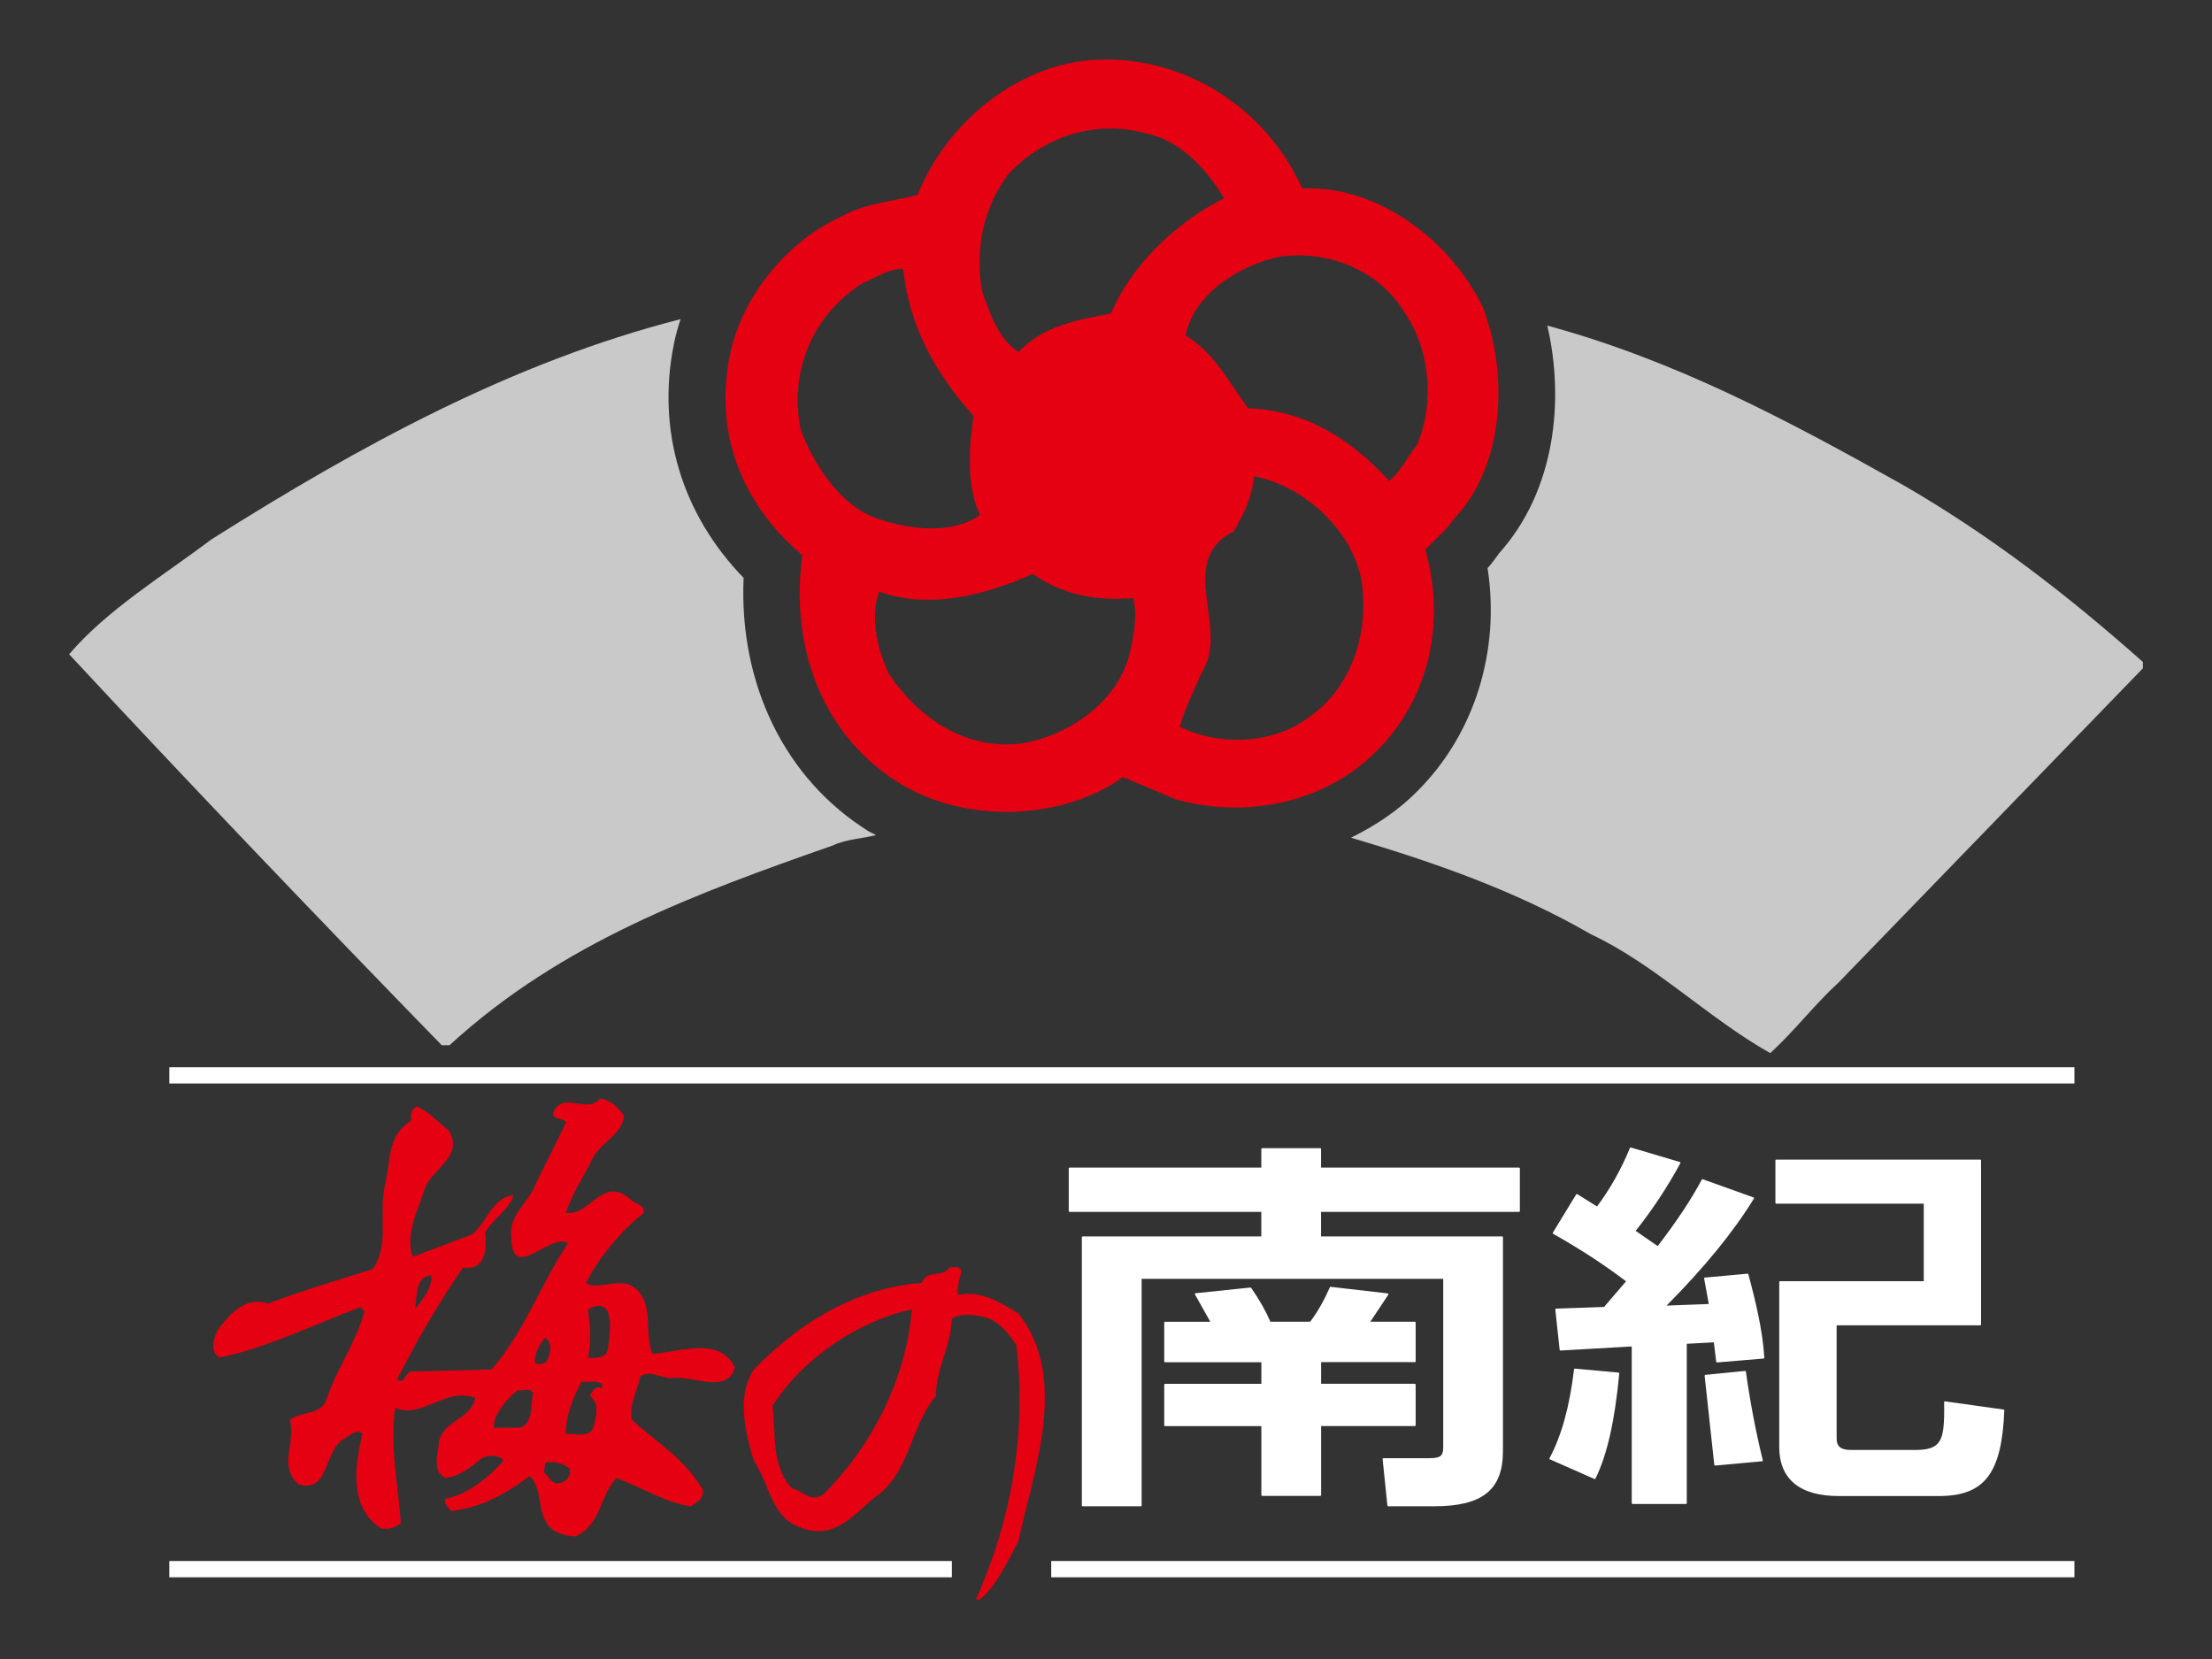
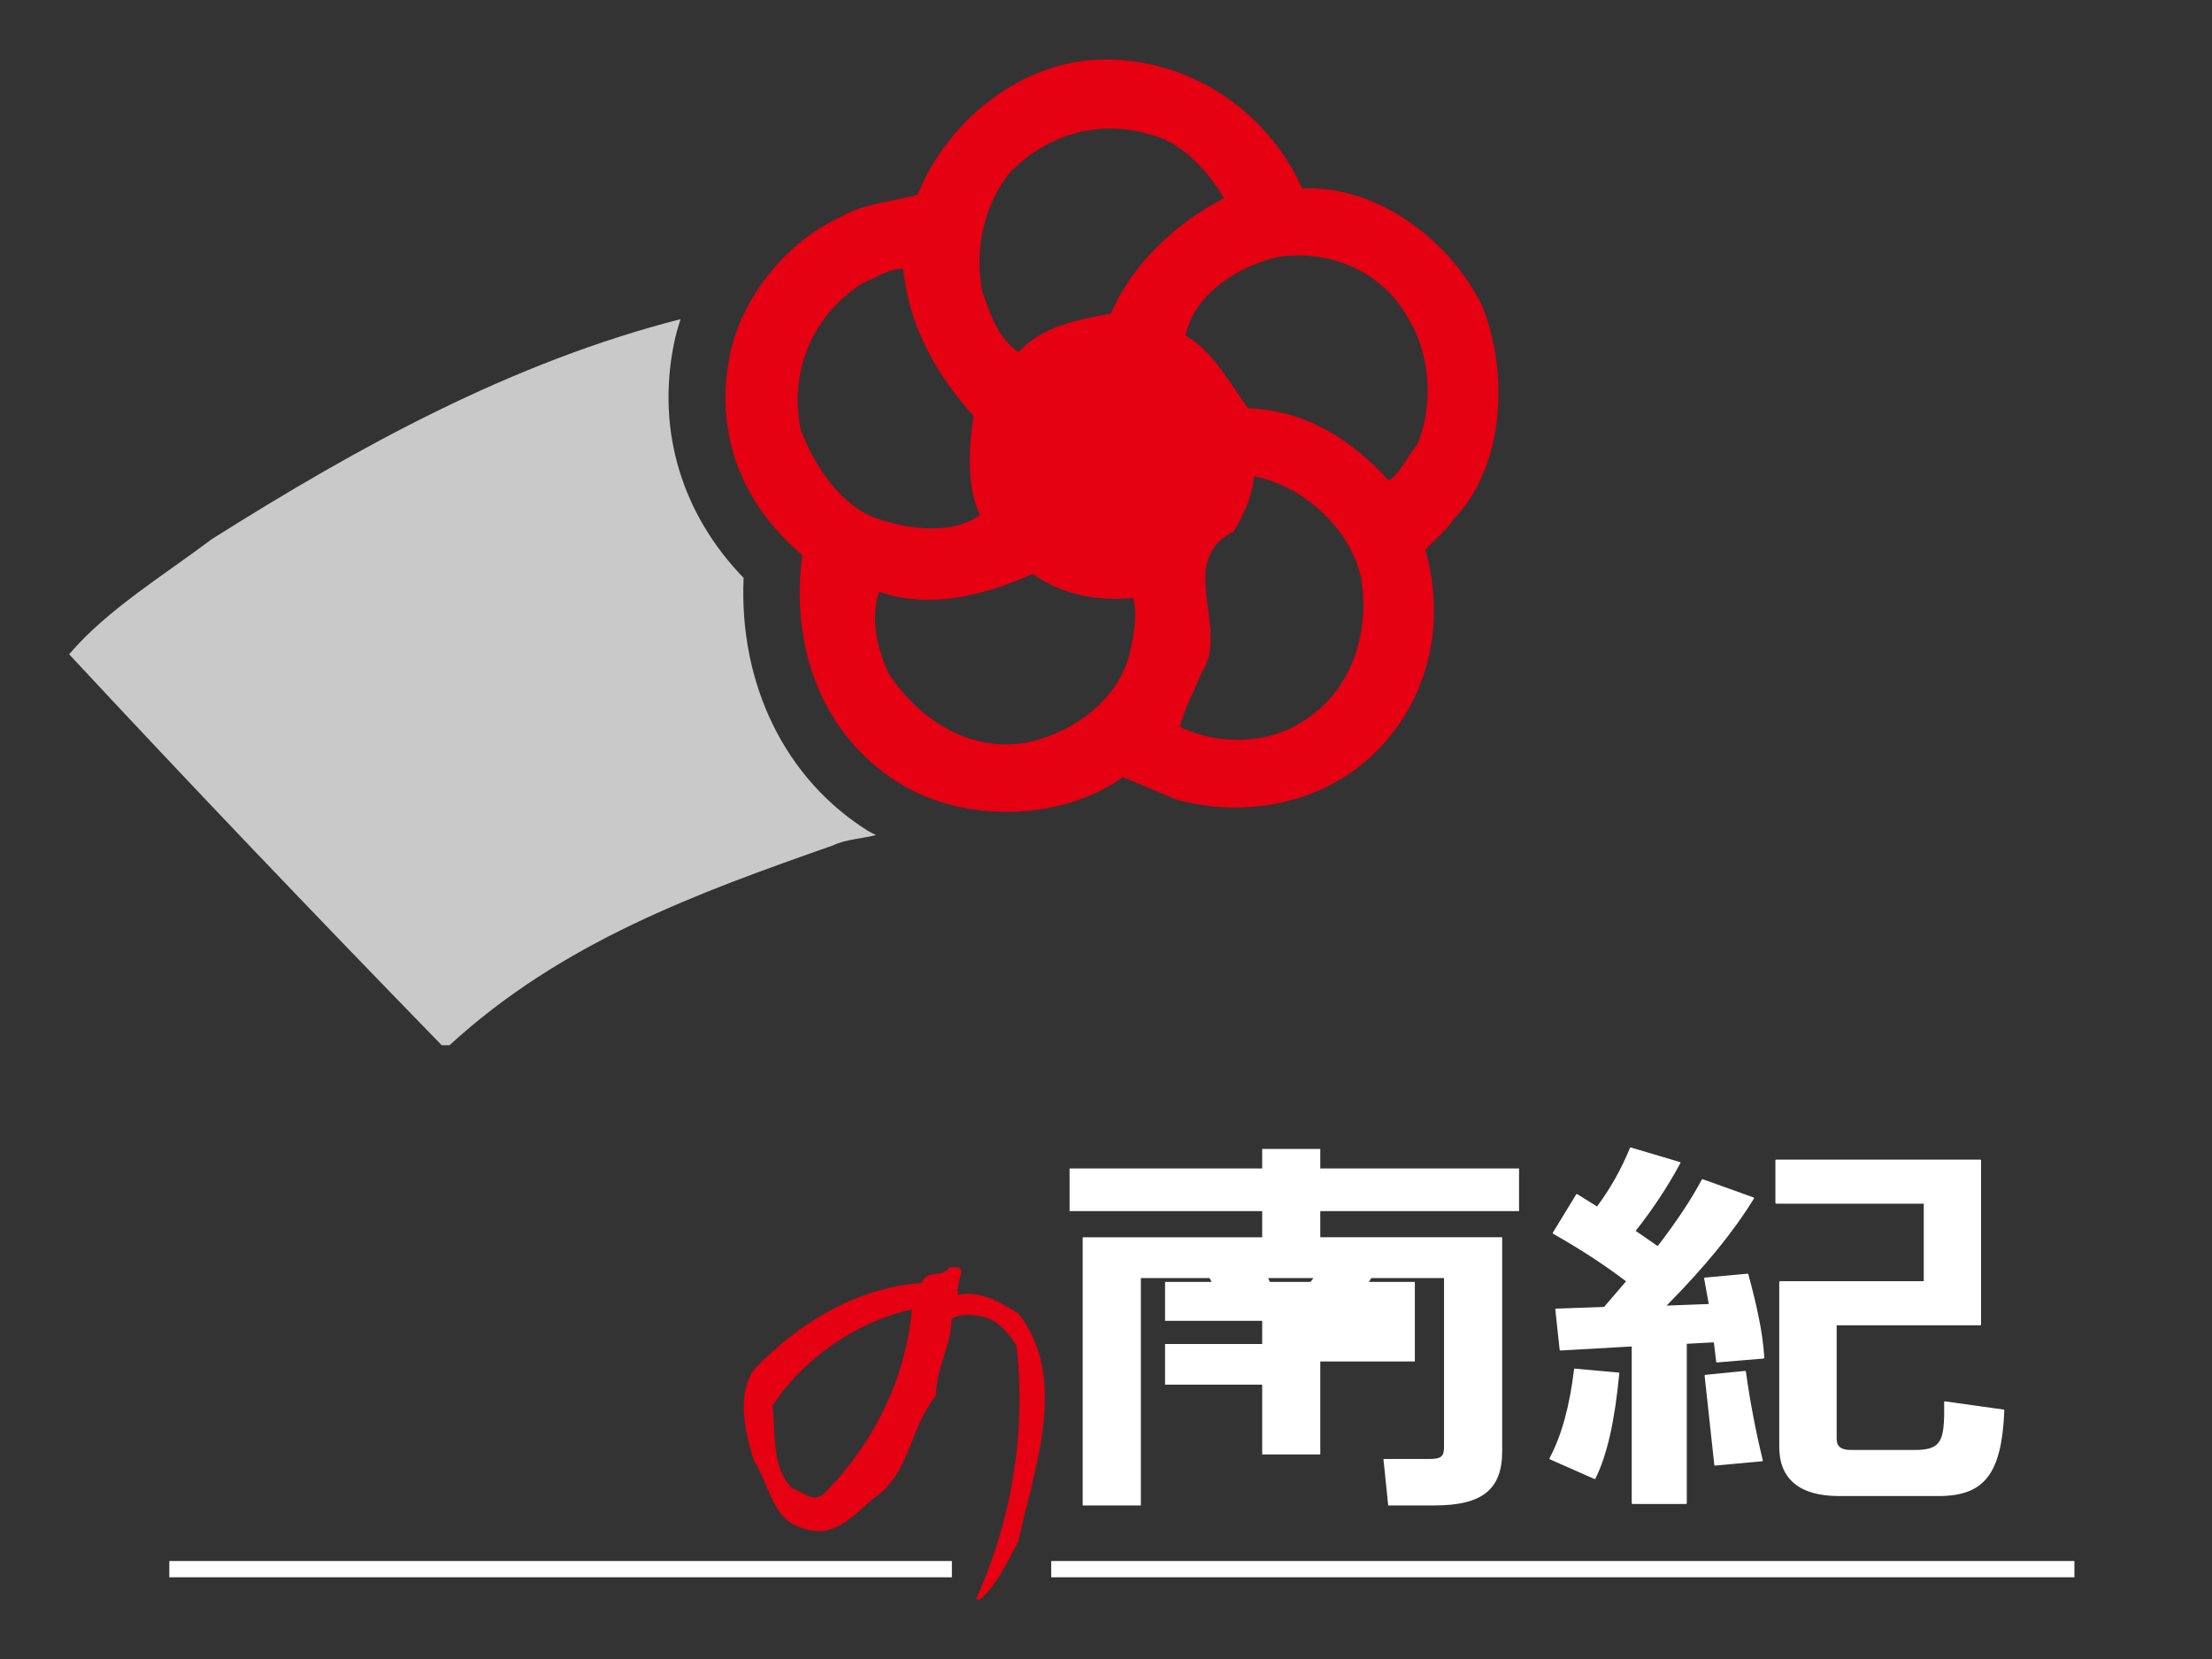
<svg xmlns="http://www.w3.org/2000/svg" version="1.1" id="レイヤー_1" x="0px" y="0px" viewBox="0 0 640 480" style="enable-background:new 0 0 640 480;" xml:space="preserve">
  <rect x="0" y="0" width="640" height="480" fill="#333333" stroke="none" />
  <style type="text/css">
	.st0{fill:#E50012;}
	.st1{fill:#FFFFFF;}
	.st2{fill:#C9C9C9;}
</style>
  <path class="st0" d="M376.77,54.54c21.56-1.08,42.61,14.76,52.06,33.91c7.6,18.96,6.8,46.11-8.22,61.75  c-2.09,3.22-5.37,5.76-8.25,8.86c6,20.77,1.25,42.97-14.02,58.18c-14.98,15.21-38.03,19.75-58.18,14.01l-15.24-6.4  c-17.86,12.77-46.08,13.39-64.82,1.68c-22.82-14.22-31.47-40.12-27.97-65.9c-17.49-14.79-25.53-35.12-20.97-57.8  c3.25-16.48,16.21-32.88,32.1-40.07c6.77-3.96,14.8-4.36,22.22-6.38c8.4-21.02,29.19-38.07,51.84-39.09  C342.85,16.08,366.48,31.46,376.77,54.54z M332.53,38.87c-14.81-4.5-30.25,0.25-40.75,11.5c-7.19,9.46-9.87,21.99-7.61,33.92  c2.28,6.42,4.57,13.66,10.5,17.57c7.2-7.65,17.07-9.32,26.77-11.15c5.98-14.21,18.94-26.37,32.71-33.34  C349.61,49.54,341.79,40.89,332.53,38.87z M370.38,74.25c-11.29,2.25-24.9,10.49-27.36,22.83c8.47,4.99,12.95,14.2,18.1,21.04  c16.28,0.58,29.45,8.6,40.76,20.97c3.27-2.32,5.33-7.03,8.22-10.54c4.94-12.14,3.68-27.14-3.51-37.84  C399,77.96,384.17,72.36,370.38,74.25z M249.61,81.9c-14.41,9.21-21.41,25.26-17.91,42.58c3.89,10.08,11.55,22.22,22.62,25.73  c9.06,3.06,21.41,4.49,29.23-1.22c-3.91-8.05-3.26-19.6-1.87-28.64c-11.09-12.34-18.7-26.13-20.35-42.58  C256.8,77.77,253.55,80.39,249.61,81.9z M362.77,137.8c-0.41,6-3.05,11.18-5.76,15.88c-17.07,8.67-1.03,28.03-9.25,40.75  c-2.27,5.33-5.12,10.91-6.39,15.84c11.13,5.54,26.34,5.17,36.63-2.26c13.17-8.66,18.3-25.12,15.89-40.35  C390.96,153.07,377.16,140.54,362.77,137.8z M298.78,166.05c-13.16,5.93-29.62,10.45-44.45,5.12c-2.66,8.09-0.39,16.86,2.9,23.88  c8.43,12.55,22.25,22.43,39.11,19.93c13.16-2.42,26.96-11.91,30.44-25.67c1.25-5.18,2.45-11.79,1.02-16.28  C316.69,174.03,307.06,171.82,298.78,166.05z" />
  <path class="st0" d="M278.18,367.69c-0.39,2.45-1.42,4.48-1,6.98c6.37-1.45,12.15,2.08,17.48,5.35c14.83,18.78,4.29,45.68,0,65.87  c-3.09,5.89-6.36,12.91-11.11,16.88h-1.21c10.07-22.04,14.8-48.16,11.72-73.53c-1.87-3.06-5.17-7.15-8.85-8.03  c-2.87-0.83-7.21-1.44-9.88,0.42c0,7.4-4.53,14.2-4.53,22.25c-7.19,8.61-7.19,20.16-15.86,27.99c-7.18,4.93-12.74,14.61-23.87,9.87  c-7.82-2.86-8.6-12.71-12.94-19.1c-2.46-7.82-5.15-18.97,0-26.38c12.94-13.51,29.63-23.66,48.58-25.07c1.42-4.12,5.95-1.22,8-4.49  C276.13,366.71,277.58,366.21,278.18,367.69z M223.48,406.8c1.03,7.59-0.41,17.89,5.77,23.86c2.88,0.64,5.35,4.1,8.83,1.82  c14.19-13.99,24.1-33.54,25.75-53.65C247.94,382.31,232.12,393.23,223.48,406.8z" />
  <g>
-     <rect x="48.99" y="308.79" class="st1" width="551.2" height="4.7" />
-   </g>
+     </g>
  <g>
    <rect x="48.99" y="451.65" class="st1" width="226.42" height="4.71" />
  </g>
  <g>
    <rect x="304.15" y="451.65" class="st1" width="296.04" height="4.71" />
  </g>
  <g>
-     <path class="st2" d="M550.65,140.34c-33.4-18.74-65.91-36.07-102.97-46.13c4.93,21.19,2.53,47.5-13.95,65.88   c-1.11,1.53-2.17,3.03-3.33,4.29c3.69,23.86-3.69,47.89-20.26,64.48c-5.55,5.63-12.12,10-19.26,13.51   c24.13,7.14,47.6,15.33,69.42,27.94c18.51,8.67,33.94,24.3,51.89,34.39c7.18-6.59,12.94-14.21,19.71-20.37l88.1-90.96v-1.85   C597.56,171.62,575.76,154.89,550.65,140.34z" />
    <path class="st2" d="M251.37,240.55c-24.3-15.1-37.58-42.68-36.22-73.35c-17.83-18.39-25.21-42.53-20.19-67.58   c0.47-2.45,1.16-4.82,1.95-7.28c-48.74,12.47-92.85,36.68-135.6,63.63C47.35,166.47,30.88,176.5,20,189.3   c34.98,37.61,70.96,75.26,107.81,113.12h2.25c32.52-29.85,71.6-44.01,110.89-57.8c3.86-1.84,8.44-1.95,12.51-3.01   C252.79,241.25,252.03,240.94,251.37,240.55z" />
  </g>
-   <path class="st0" d="M180.55,322.99c-0.8,5.35-6.14,7.18-8.84,11.7c-2.64,5.38-6.12,10.5-7.96,16.25  c6.95,0.99,10.45-10.87,18.45-4.12c1.44,1.64,4.33,1.44,4.09,4.12c-6.37,4.92-12.9,12.68-16.79,20.29  c3.89,2.22,9.63-1.84,13.95,1.23c6.15,4.7,2.67,13.13,5.35,19.26c8.03-0.6,19.48-5.11,23.78,3.91c-2.02,8.03-12.28,2.06-18.67,3.14  c-2.85-0.22-5.71-2.32-8.6-0.61c-0.82,4.03-3.46,8.57-2.46,12.66c7.63,6.97,15.37,11.3,20.52,20.32c0.21,2.67-1.86,3.51-3.49,4.72  c-7.78-1.21-14.36-5.68-21.55-8.19c-4.93,5.34-4.31,13.29-11.7,16.84c-3.47,0-7.59-1.45-8.82-4.52c-2.23-3.91-1.03-9.42-4.5-12.92  c-6.98,5.1-14.18,9.25-22.8,10.09c-0.82-1.08-2.25-2.12-1.62-3.53c6.54-1.21,12.74-6.37,16.8-11.07c-1.42-1.86-4.7-1.49-6.34-0.64  c-3.07,2.67-6.38,5.15-10.46,5.74c-4.1-2.06-2.06-7.2-1.89-10.48c1.47-6.54,9.01-6.14,10.51-12.72c-8.62-3.28-15.21,6.18-23.2,2.9  c-1.45,11.84,0.8,21.55,1.67,33.24c-1.49,1.41-3.54,2.04-5.79,1.63c-9.23-6.17-7.58-18.07-5.33-27.3c-1.46-1.87-3.9,0.61-5.74,1.65  c-5.55,3.87-3.92,15.37-12.74,12.91c-5.96-5.51-0.83-11.24-2.46-18.68c3.26-2.6,8.61-1.19,10.46-5.69  c2.9-8.87,8.63-16.66,11.08-25.71l-1.05-1.23c-13.52,4.97-26.44,11.55-40.83,14.62c-3.09-1.68-1.62-5.95-0.59-8.01  c3.89-5.15,8.18-9.69,14.57-7.64c9.86-3.71,20.08-6.75,30.34-9.98c4.95-7.48,1.47-15.25,3.5-24.47c1.64-6.35,0.42-14.13,7.6-18.49  c-0.39-1.81,0.21-3.68,1.64-4.07c3.11,1.22,6.58,4.91,9.25,6.98c4.5,7.56-5.11,11.08-6.96,16.8c-2.07,6.35-5.77,13.32-3.51,19.7  l17.03-6.38c4.53-3.51,5.75-10.65,12.13-11.47c-1.24,4.31-5.76,6.59-8.22,10.86c0.62,4.35,0.23,11.13-6.37,10.11  c-7.17,10.41-13.55,21.3-19.08,32.44c2.04,1.58,2.04-1.9,4.09-2.35l23.19-0.59c9.47-10.67,14.15-24.64,22.17-36.57  c-5.13-3.23-16.43,11.92-16.43-1.85c-0.8-6.28,4.95-9.82,6.99-15.14l8.84-17.87c-0.81-1.85-4.73-0.38-3.49-3.47  c3.29-5.54,9.64,1.04,13.31-3.5C176.49,318.23,179.13,320.38,180.55,322.99z M124.77,368.97c-4.94,0.43-3.92,6.4-4.75,9.91  C122.5,375.74,125.18,372.23,124.77,368.97z M170.11,378.87c0.6,4.9,1.05,8.98,0,13.94c2.25,0.19,5.11,0.19,5.75-2.27  C176.49,385.78,178.31,374.33,170.11,378.87z M157.79,386.99c-1.83,2.09-3.47,5.19-2.88,7.6c1.42,0,2.88,0.22,3.48-1.2  C159.45,390.96,159.84,388.7,157.79,386.99z M168.25,399.78c-2.45,4.69-4.7,10.07-4.5,15.17c2.43-0.41,5.75,1.06,7.6-1.19  c1.01-2.71,2.47-7.61-0.64-9.87c0.45-1.25,1.65-3.11,3.49-2.27v-1.24C172.56,399.35,170.28,399.95,168.25,399.78z M149.81,402.19  c-3.28,2.67-7,6.98-7,10.89h7.6c4.31-1.4,2.89-7.59,3.91-9.82C153.48,401.19,151.41,402.64,149.81,402.19z M157.79,423.14  l-0.42,2.89c1.42,1.04,2.46,4.14,5.17,2.89c1.61-0.46,2.83-2.27,2.23-4.09C162.94,423.39,160.46,422.77,157.79,423.14z" />
  <g>
-     <path class="st1" d="M439.51,350.41H382v7.57h52.63v61.88c0,11.1-5.77,15.71-19.63,15.71h-13.35l-1.38-13.44h13.17   c3.49,0,4.36-0.68,4.36-3.46v-48.88h-87.71v65.79h-16.84v-77.59h51.94v-7.57h-55.73v-12.35h55.73v-5.64H382v5.64h57.51V350.41z    M409.36,393.91H382v6.71h27.37v11.76H382v20.19h-16.81v-20.19h-28.1v-11.76h28.1v-6.71h-28.1v-11.26h13.47l-4.62-8.25l15.85-1.63   c2.55,3.62,4.37,6.96,5.63,9.88h11.77c2-2.59,3.93-5.82,5.79-10.09l16.5,1.93l-5.44,8.16h13.32V393.91z" />
-     <path class="st1" d="M414.99,435.81h-13.35c-0.11,0-0.2-0.09-0.22-0.22l-1.39-13.44c0-0.06,0.01-0.13,0.05-0.17   c0.05-0.05,0.11-0.08,0.19-0.08h13.17c3.36,0,4.13-0.61,4.13-3.23V370h-87.26v65.57c0,0.15-0.1,0.24-0.23,0.24h-16.84   c-0.13,0-0.23-0.09-0.23-0.24v-77.59c0-0.14,0.1-0.24,0.23-0.24h51.7v-7.11h-55.49c-0.13,0-0.23-0.09-0.23-0.22v-12.35   c0-0.14,0.11-0.24,0.23-0.24h55.49v-5.4c0-0.12,0.11-0.21,0.24-0.21H382c0.13,0,0.22,0.09,0.22,0.21v5.4h57.29   c0.13,0,0.23,0.09,0.23,0.24v12.35c0,0.13-0.1,0.22-0.23,0.22h-57.29v7.11h52.4c0.13,0,0.23,0.1,0.23,0.24v61.88   C434.85,431.04,428.91,435.81,414.99,435.81z M401.85,435.35h13.14c13.78,0,19.41-4.5,19.41-15.5V358.2H382   c-0.14,0-0.23-0.11-0.23-0.23v-7.57c0-0.14,0.09-0.24,0.23-0.24h57.29v-11.89H382c-0.14,0-0.23-0.09-0.23-0.22v-5.4H365.4v5.4   c0,0.13-0.11,0.22-0.22,0.22h-55.5v11.89h55.5c0.11,0,0.22,0.09,0.22,0.24v7.57c0,0.12-0.11,0.23-0.22,0.23h-51.71v77.15h16.38   v-65.57c0-0.13,0.11-0.22,0.11-0.22h87.84c0.13,0,0.22,0.09,0.22,0.22v48.88c0,2.87-0.98,3.69-4.58,3.69h-12.92L401.85,435.35z    M382,432.81h-16.81c-0.13,0-0.24-0.1-0.24-0.24v-19.95h-27.86c-0.13,0-0.24-0.1-0.24-0.24v-11.76c0-0.13,0.11-0.23,0.24-0.23   h27.86v-6.26h-27.86c-0.13,0-0.24-0.09-0.24-0.22v-11.26c0-0.13,0.11-0.22,0.24-0.22h13.09l-4.44-7.91c-0.04-0.08-0.04-0.16,0-0.22   c0.03-0.09,0.09-0.11,0.18-0.13l15.86-1.65c0,0,0.16,0.03,0.21,0.09c2.34,3.36,4.22,6.66,5.58,9.8h11.5   c2.11-2.78,3.96-6.02,5.71-9.96c0.03-0.1,0.13-0.18,0.22-0.13l16.51,1.9c0.09,0.02,0.15,0.09,0.19,0.16   c0.03,0.06,0.02,0.16-0.02,0.22l-5.2,7.81h12.9c0.12,0,0.21,0.09,0.21,0.22v11.26c0,0.13-0.09,0.22-0.21,0.22h-27.14v6.26h27.14   c0.12,0,0.21,0.09,0.21,0.23v11.76c0,0.14-0.09,0.24-0.21,0.24h-27.14v19.95C382.22,432.7,382.13,432.81,382,432.81z M365.4,432.34   h16.36v-19.97c0-0.13,0.09-0.24,0.23-0.24h27.14v-11.3H382c-0.14,0-0.23-0.09-0.23-0.22v-6.71c0-0.13,0.09-0.24,0.23-0.24h27.14   v-10.79h-13.09c0,0-0.18-0.05-0.2-0.13c-0.04-0.09-0.04-0.16,0.01-0.24l5.23-7.88l-15.98-1.84c-1.73,3.95-3.61,7.22-5.73,9.98   c-0.05,0.05-0.11,0.09-0.11,0.09h-11.84c-0.08,0-0.16-0.05-0.21-0.16c-1.34-3.12-3.19-6.38-5.51-9.71l-15.38,1.57l4.44,7.96   c0.05,0.07,0.05,0.15,0,0.21c-0.03,0.07-0.1,0.13-0.19,0.13h-13.25v10.79h27.88c0.11,0,0.22,0.11,0.22,0.24v6.71   c0,0.13-0.11,0.22-0.22,0.22h-27.88v11.3h27.88c0.11,0,0.22,0.11,0.22,0.24V432.34z" />
+     <path class="st1" d="M439.51,350.41H382v7.57h52.63v61.88c0,11.1-5.77,15.71-19.63,15.71h-13.35l-1.38-13.44h13.17   c3.49,0,4.36-0.68,4.36-3.46v-48.88h-87.71v65.79h-16.84v-77.59h51.94v-7.57h-55.73v-12.35h55.73v-5.64H382v5.64h57.51V350.41z    M409.36,393.91H382v6.71h27.37H382v20.19h-16.81v-20.19h-28.1v-11.76h28.1v-6.71h-28.1v-11.26h13.47l-4.62-8.25l15.85-1.63   c2.55,3.62,4.37,6.96,5.63,9.88h11.77c2-2.59,3.93-5.82,5.79-10.09l16.5,1.93l-5.44,8.16h13.32V393.91z" />
  </g>
  <g>
    <path class="st1" d="M572.94,383.23h-41.78v33.07c0,2.37,1.4,3.45,4.35,3.45h18.51c8.3,0,8.84-3.2,8.71-14.06l16.95,2.36   c-0.69,17.08-4.91,24.6-18.78,24.6h-28.91c-11.08,0-16.97-4.82-16.97-13.98v-47.75h41.81v-22.89h-42.92v-12.28h59.04V383.23z    M493.26,369.89l12.36-1.14c2.38,8.88,4.2,16.82,4.61,24.1l-13.46,1.13l-0.7-5.84l-8.26,0.46v46.32h-15.46v-45.59l-20.86,1.21   l-1.27-11.66l14.01-0.49l6.57-7.69c-7.84-5.96-15.16-10.43-21.32-13.92l6.77-11.08l5.88,3.66c3.91-5.22,7.15-10.99,9.67-17.15   l14.17,4.19c-3.67,6.82-8.02,13.39-13.06,19.77l6.75,4.67c5.47-7.12,9.81-13.61,12.92-19.45l14.69,5.28   c-6.42,10.46-15.14,20.77-25.65,31.34l13.04-0.52L493.26,369.89z M493.43,398.02l11.49-1.15c1.28,9.27,2.96,17.74,4.9,25.69   l-13.59,1.25L493.43,398.02z M448.52,422c3.64-6.82,5.88-15.46,7.12-25.79l12.64,1.15c-1.24,13.13-3.36,23.17-6.87,30.34   L448.52,422z" />
    <path class="st1" d="M487.81,435.15h-15.46c-0.12,0-0.24-0.1-0.24-0.24v-45.34l-20.61,1.18h-0.02c-0.11,0-0.2-0.09-0.22-0.19   L450,378.9c0-0.06,0.01-0.14,0.04-0.19c0.05-0.05,0.1-0.08,0.16-0.08l13.91-0.49l6.36-7.42c-6.46-4.89-13.18-9.27-21.1-13.75   c-0.05-0.02-0.09-0.09-0.11-0.16c-0.02-0.03-0.01-0.09,0.02-0.16l6.77-11.09c0.05-0.05,0.13-0.05,0.2-0.09c0,0,0.09,0.02,0.13,0.05   l5.69,3.55c3.83-5.13,7.03-10.84,9.52-16.92c0.06-0.13,0.17-0.22,0.28-0.14l14.18,4.2c0.07,0.02,0.12,0.06,0.15,0.13   c0.02,0.06,0.02,0.13-0.02,0.2c-3.63,6.73-7.97,13.32-12.93,19.59l6.37,4.4c5.45-7.08,9.74-13.55,12.76-19.23   c0.05-0.09,0.16-0.17,0.28-0.11l14.68,5.26c0.07,0.02,0.12,0.05,0.16,0.13c0.02,0.05,0.01,0.14-0.03,0.19   c-5.95,9.68-14.21,19.81-25.28,30.98l12.21-0.46l-1.34-7.37c-0.02-0.04,0-0.1,0.04-0.17c0.04-0.04,0.09-0.06,0.15-0.1l12.35-1.13   h0.02c0.1,0,0.2,0.06,0.23,0.16c2.15,7.98,4.17,16.4,4.62,24.15c0,0.14-0.09,0.24-0.21,0.24l-13.47,1.13h-0.02   c-0.1,0-0.21-0.08-0.22-0.2l-0.68-5.62l-7.83,0.42v46.11C488.04,435.05,487.94,435.15,487.81,435.15z M472.58,434.7h15.01v-46.11   c0-0.11,0.1-0.2,0.21-0.22l8.26-0.45c0.15,0.02,0.23,0.08,0.24,0.19l0.68,5.62l13.04-1.09c-0.48-7.57-2.45-15.81-4.55-23.63   l-11.92,1.11l1.34,7.36c0.01,0.07,0,0.13-0.04,0.18c-0.04,0.06-0.11,0.1-0.18,0.1l-13.03,0.48h-0.01c-0.1,0-0.17-0.06-0.2-0.13   c-0.03-0.09-0.02-0.2,0.04-0.26c11.15-11.2,19.48-21.37,25.45-31.06l-14.24-5.09c-3.05,5.69-7.37,12.19-12.84,19.29   c-0.06,0.09-0.2,0.12-0.31,0.03l-6.75-4.64c-0.05-0.05-0.09-0.09-0.09-0.16c-0.02-0.07,0-0.13,0.04-0.17   c4.95-6.24,9.28-12.77,12.9-19.48l-13.71-4.05c-2.52,6.13-5.75,11.86-9.63,17.01c-0.06,0.09-0.19,0.09-0.29,0.06l-5.68-3.56   l-6.53,10.68c7.94,4.5,14.66,8.89,21.14,13.82c0.04,0.02,0.08,0.11,0.08,0.16c0,0.06-0.01,0.12-0.05,0.16l-6.56,7.7   c-0.04,0.04-0.11,0.08-0.17,0.08l-13.76,0.45l1.23,11.22l20.63-1.18c0,0,0.13,0.01,0.18,0.07c0.05,0.04,0.07,0.09,0.07,0.15V434.7z    M560.9,432.85h-28.91c-11.24,0-17.2-4.9-17.2-14.19v-47.75c0-0.13,0.1-0.22,0.23-0.22h41.58v-22.43h-42.69   c-0.13,0-0.23-0.11-0.23-0.24v-12.28c0-0.13,0.11-0.22,0.23-0.22h59.04c0.13,0,0.23,0.09,0.23,0.22v47.49   c0,0.14-0.11,0.22-0.23,0.22H531.4v32.85c0,2.21,1.25,3.22,4.11,3.22h18.51c3.37,0,5.32-0.53,6.53-1.76   c1.92-1.95,2.02-6.02,1.95-12.07c0-0.07,0.03-0.13,0.07-0.16c0.05-0.05,0.1-0.08,0.19-0.08l16.95,2.38c0.12,0.01,0.2,0.12,0.2,0.23   C579.18,426.37,574.2,432.85,560.9,432.85z M515.24,371.15v47.52c0,8.99,5.79,13.74,16.74,13.74h28.91   c12.93,0,17.8-6.33,18.54-24.17l-16.48-2.3c0.07,6.17-0.07,10.09-2.09,12.14c-1.31,1.32-3.35,1.88-6.86,1.88h-18.51   c-3.08,0-4.57-1.21-4.57-3.67v-33.07c0-0.13,0.11-0.24,0.11-0.24h41.67v-47.04h-58.58v11.84h42.69c0.13,0,0.23,0.1,0.23,0.23v22.89   c0,0.14-0.1,0.24-0.23,0.24H515.24z M461.41,427.93l-0.08-0.01l-12.91-5.7c-0.05-0.02-0.1-0.07-0.11-0.13   c-0.02-0.06-0.01-0.11,0.02-0.19c3.47-6.53,5.8-14.93,7.09-25.7c0.01-0.13,0.11-0.22,0.22-0.22h0.03l12.64,1.15   c0.06,0.02,0.12,0.04,0.15,0.08c0.04,0.05,0.05,0.12,0.05,0.16c-1.32,13.85-3.5,23.53-6.89,30.42   C461.58,427.87,461.5,427.93,461.41,427.93z M448.84,421.9l12.48,5.51c3.28-6.79,5.43-16.3,6.72-29.83l-12.19-1.11   C454.56,407.07,452.25,415.42,448.84,421.9z M496.23,424.03c-0.11,0-0.22-0.08-0.23-0.2l-2.8-25.79c0-0.06,0.02-0.12,0.06-0.17   c0.04-0.05,0.1-0.06,0.16-0.08l11.47-1.14c0.14,0,0.23,0.06,0.25,0.2c1.23,8.85,2.84,17.22,4.89,25.66c0.02,0.06,0,0.14-0.02,0.19   c-0.05,0.05-0.1,0.07-0.17,0.09l-13.58,1.25H496.23z M493.69,398.21l2.74,25.35l13.1-1.18c-2.02-8.31-3.59-16.58-4.81-25.25   L493.69,398.21z" />
  </g>
  <g>
</g>
  <g>
</g>
  <g>
</g>
  <g>
</g>
  <g>
</g>
  <g>
</g>
  <g>
</g>
  <g>
</g>
  <g>
</g>
  <g>
</g>
  <g>
</g>
  <g>
</g>
  <g>
</g>
  <g>
</g>
  <g>
</g>
</svg>